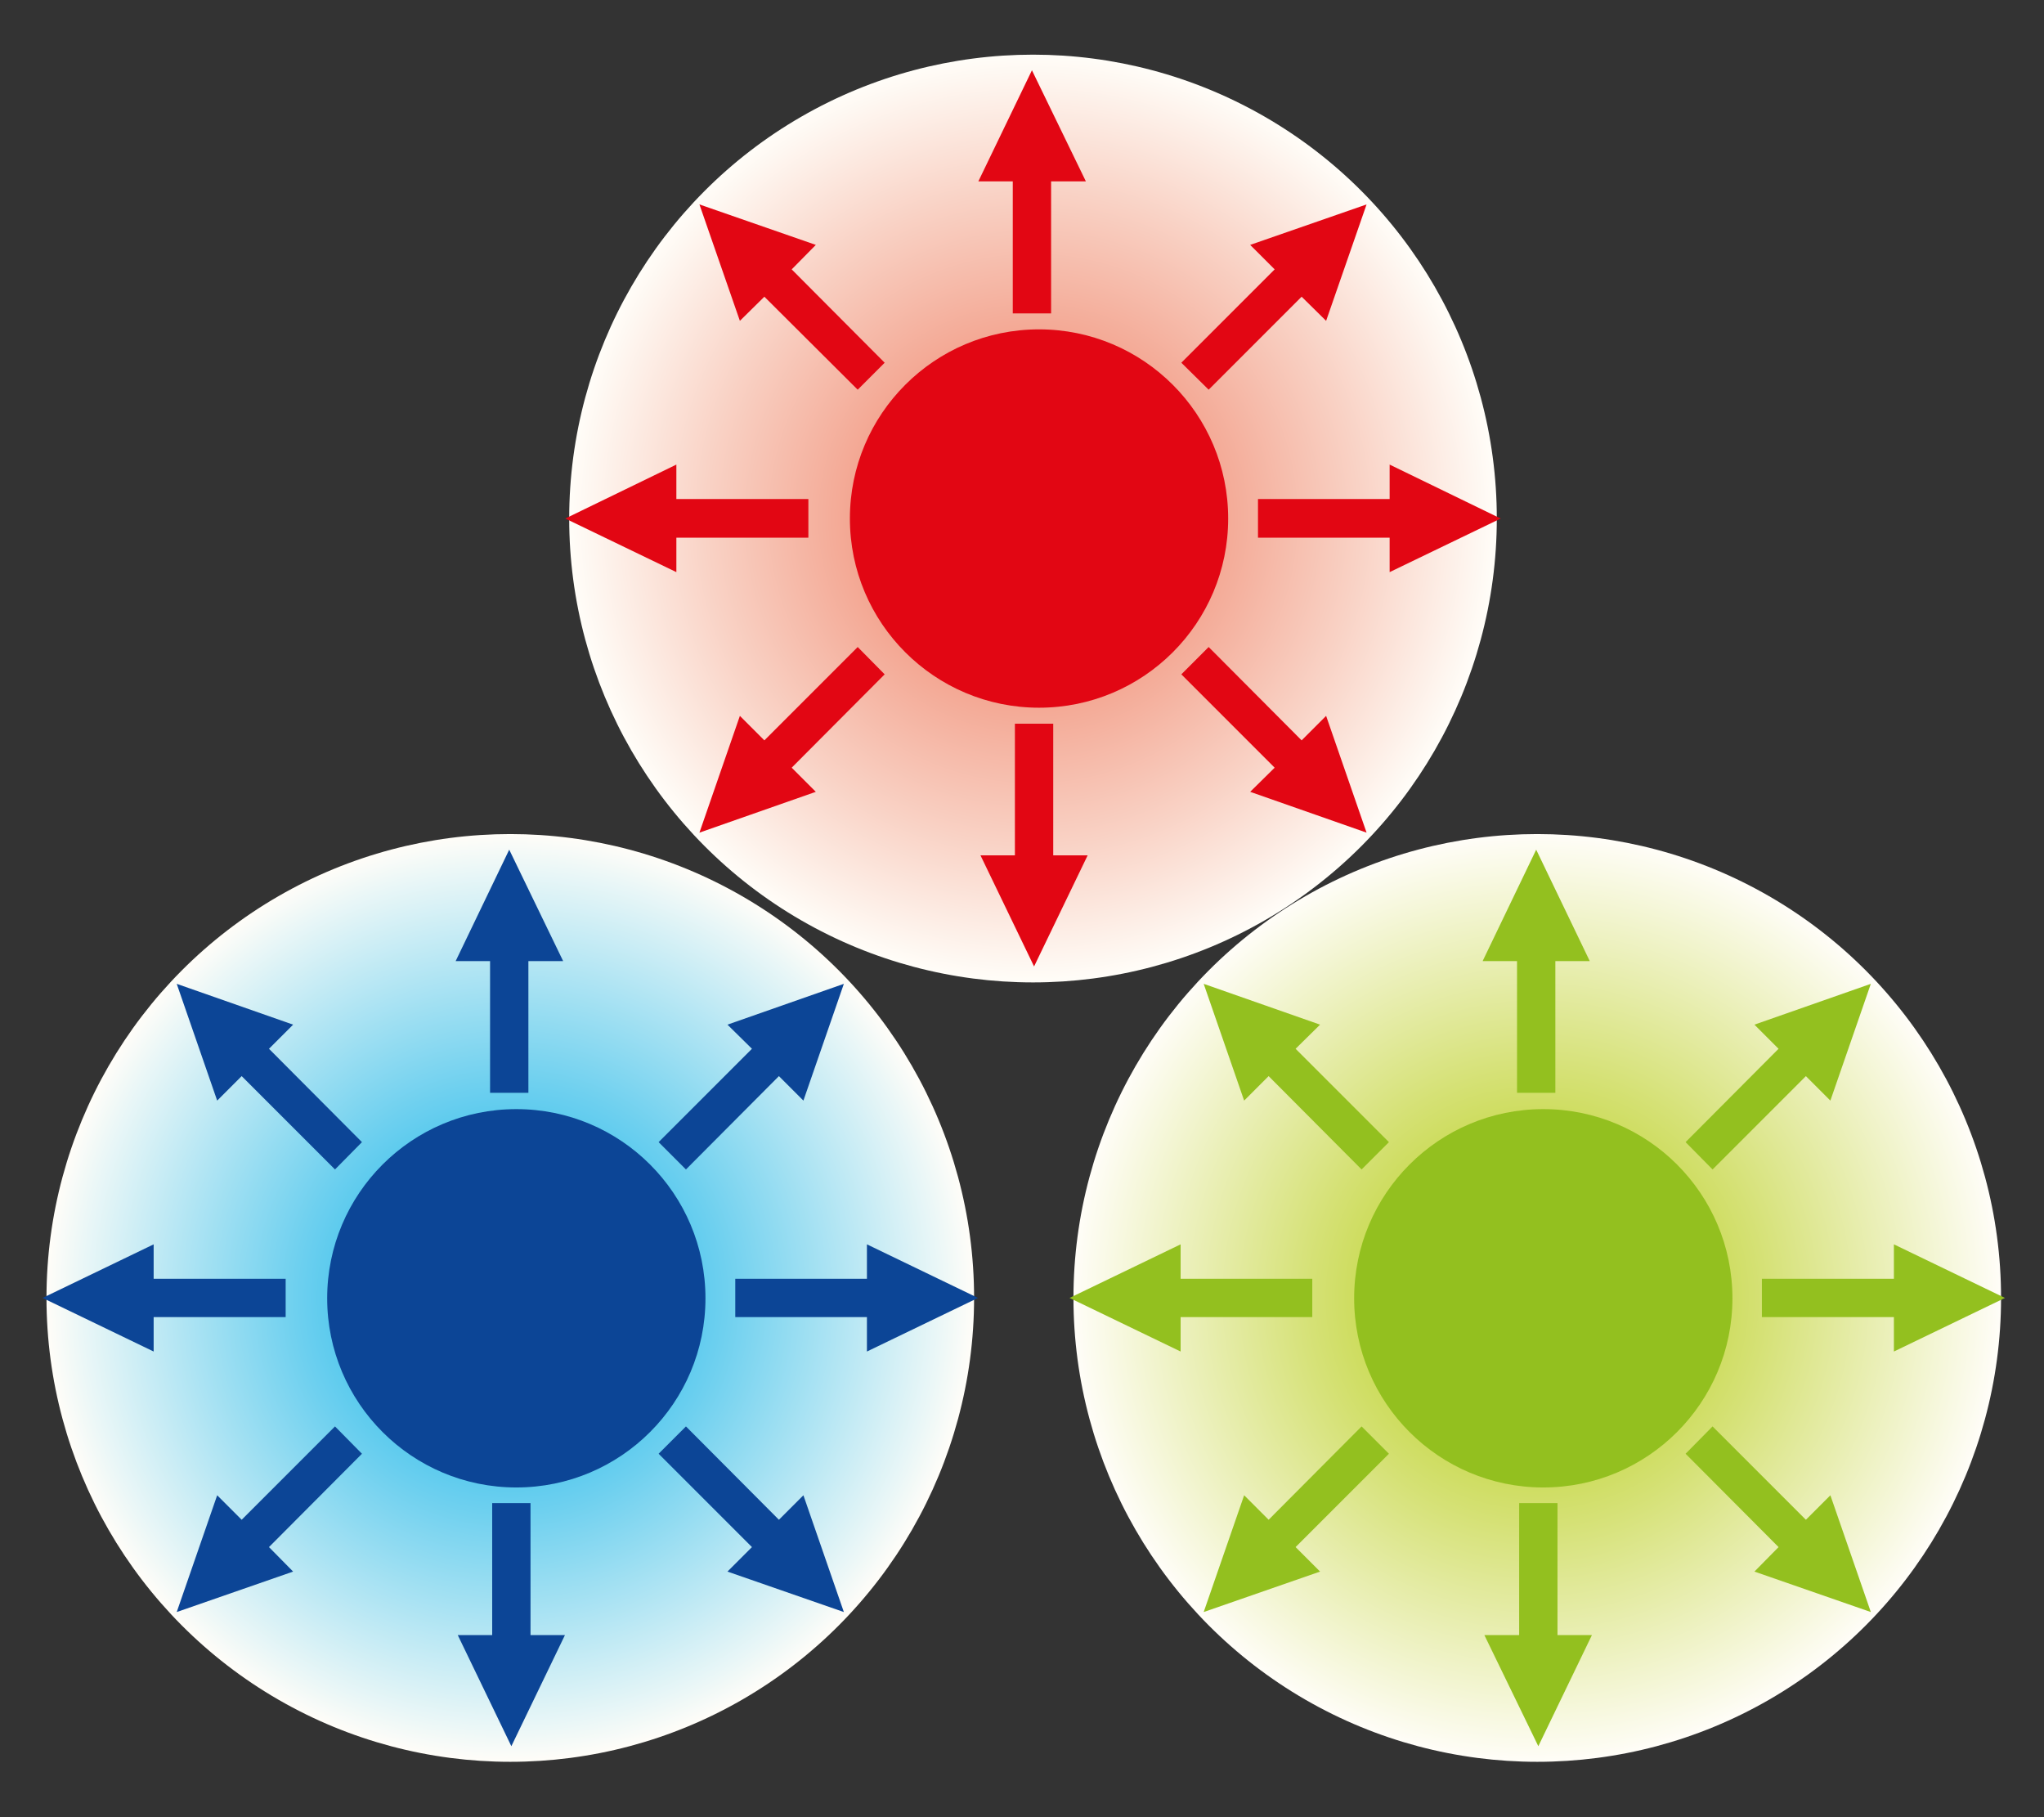
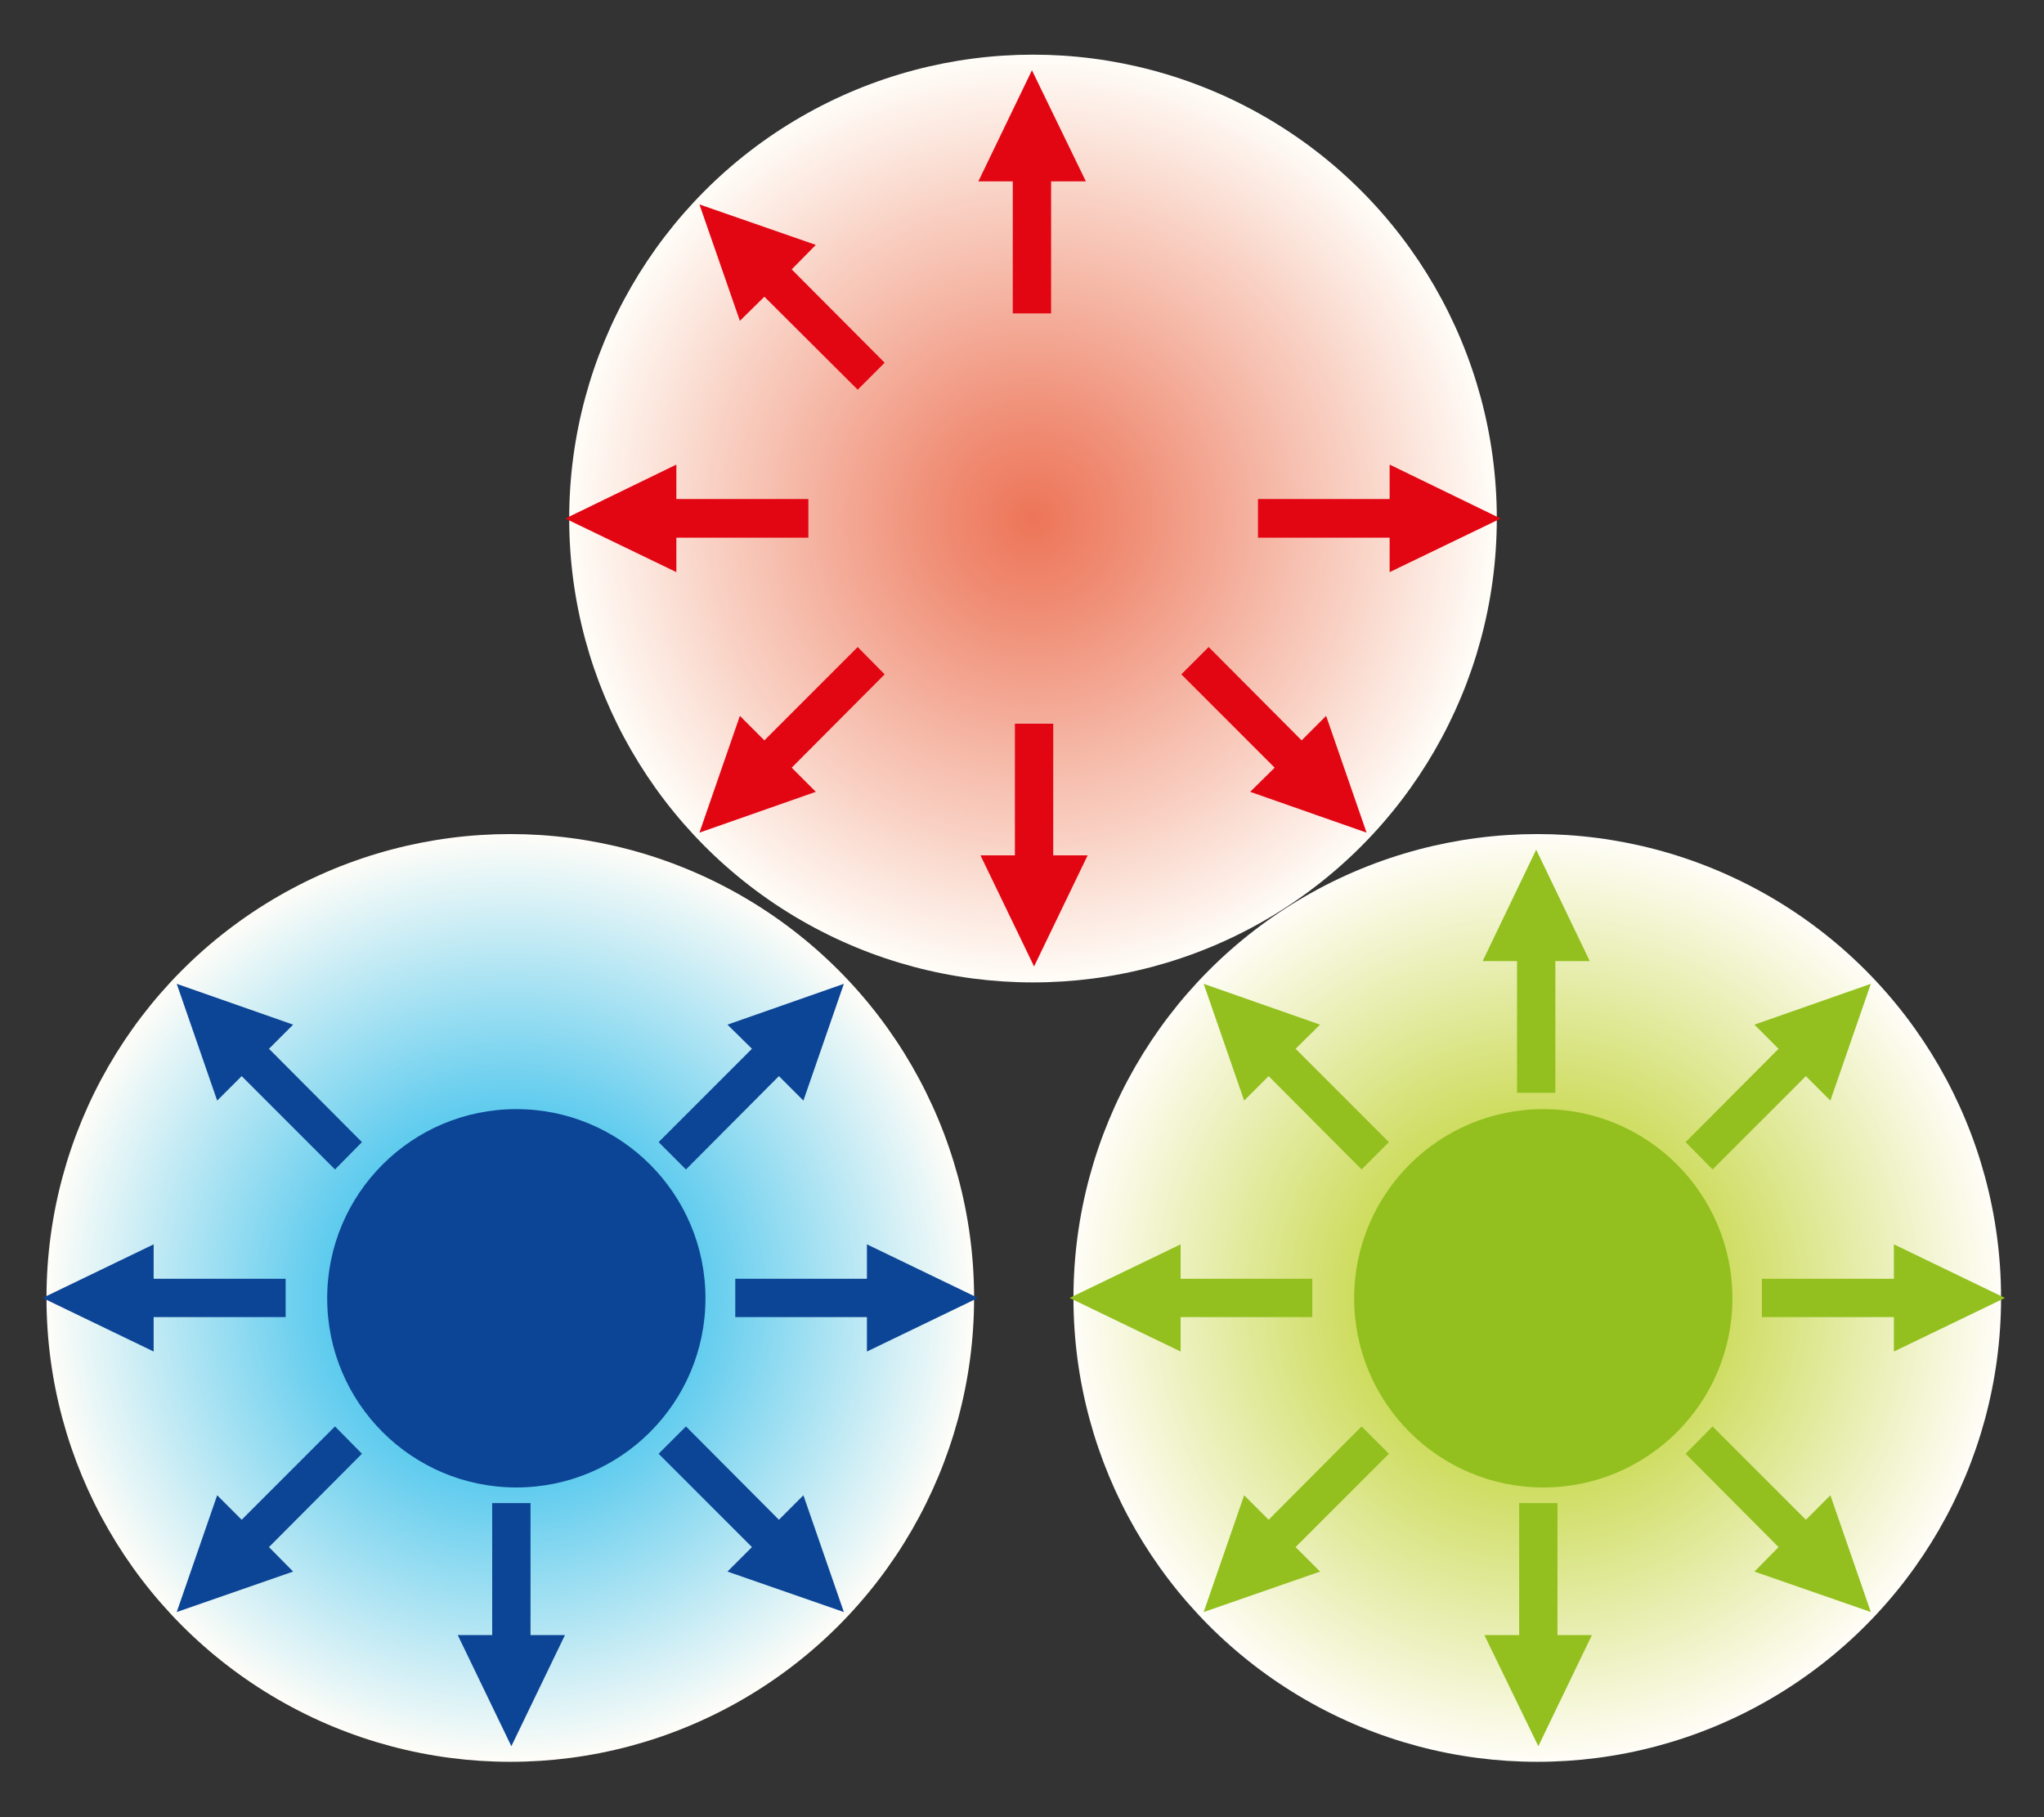
<svg xmlns="http://www.w3.org/2000/svg" version="1.1" id="Capa_1" focusable="false" x="0px" y="0px" viewBox="0 0 576 512" style="enable-background:new 0 0 576 512;" xml:space="preserve">
  <rect x="0" y="0" width="576" height="512" fill="#333333" stroke="none" />
  <style type="text/css">
	.st0{fill-rule:evenodd;clip-rule:evenodd;fill:url(#SVGID_1_);}
	.st1{fill-rule:evenodd;clip-rule:evenodd;fill:#E20613;}
	.st2{fill-rule:evenodd;clip-rule:evenodd;fill:url(#SVGID_2_);}
	.st3{fill-rule:evenodd;clip-rule:evenodd;fill:#0C4596;}
	.st4{fill-rule:evenodd;clip-rule:evenodd;fill:url(#SVGID_3_);}
	.st5{fill-rule:evenodd;clip-rule:evenodd;fill:#93C01F;}
</style>
  <g>
    <g>
      <radialGradient id="SVGID_1_" cx="645.63" cy="-423.038" r="130.69" gradientTransform="matrix(-1 0 0 -1 936.74 -276.969)" gradientUnits="userSpaceOnUse">
        <stop offset="5.546270e-04" style="stop-color:#ED7558" />
        <stop offset="0.222" style="stop-color:#F08F77" />
        <stop offset="0.704" style="stop-color:#F9D2C5" />
        <stop offset="1" style="stop-color:#FFFDF8" />
      </radialGradient>
      <circle class="st0" cx="291.1" cy="146.1" r="130.7" />
      <g>
-         <circle class="st1" cx="292.8" cy="146.1" r="53.3" />
        <polygon class="st1" points="296.2,88.3 296.2,51.1 306,51.1 290.8,19.8 275.7,51.1 285.4,51.1 285.4,88.3    " />
-         <polygon class="st1" points="340.6,109.8 366.8,83.6 373.7,90.4 385.1,57.6 352.3,69 359.2,75.9 332.9,102.2    " />
        <polygon class="st1" points="241.7,109.8 215.4,83.6 208.5,90.4 197.1,57.6 229.9,69 223.1,75.9 249.3,102.2    " />
        <g>
          <polygon class="st1" points="286,203.9 286,241 276.3,241 291.4,272.3 306.5,241 296.8,241 296.8,203.9     " />
          <polygon class="st1" points="241.7,182.3 215.4,208.6 208.5,201.7 197.1,234.6 229.9,223.1 223.1,216.3 249.3,190     " />
          <polygon class="st1" points="227.8,140.6 190.6,140.6 190.6,130.9 159.3,146.1 190.6,161.2 190.6,151.5 227.8,151.5     " />
          <polygon class="st1" points="340.6,182.3 366.8,208.6 373.7,201.7 385.1,234.6 352.3,223.1 359.2,216.3 332.9,190     " />
          <polygon class="st1" points="354.5,140.6 391.6,140.6 391.6,130.9 422.9,146.1 391.6,161.2 391.6,151.5 354.5,151.5     " />
        </g>
      </g>
    </g>
    <g>
      <radialGradient id="SVGID_2_" cx="792.926" cy="-642.679" r="130.69" gradientTransform="matrix(-1 0 0 -1 936.74 -276.969)" gradientUnits="userSpaceOnUse">
        <stop offset="9.613652e-08" style="stop-color:#00AEE9" />
        <stop offset="0.145" style="stop-color:#1FB8EB" />
        <stop offset="0.464" style="stop-color:#6ED0EF" />
        <stop offset="0.929" style="stop-color:#EBF7F7" />
        <stop offset="1" style="stop-color:#FFFDF8" />
      </radialGradient>
      <circle class="st2" cx="143.8" cy="365.7" r="130.7" />
      <g>
        <circle class="st3" cx="145.5" cy="365.8" r="53.3" />
-         <polygon class="st3" points="148.9,307.9 148.9,270.8 158.7,270.8 143.5,239.4 128.4,270.8 138.1,270.8 138.1,307.9    " />
        <polygon class="st3" points="193.3,329.5 219.5,303.2 226.4,310.1 237.8,277.2 205,288.7 211.9,295.5 185.6,321.8    " />
        <polygon class="st3" points="94.4,329.5 68.1,303.2 61.2,310.1 49.8,277.2 82.6,288.7 75.8,295.5 102,321.8    " />
        <g>
          <polygon class="st3" points="138.7,423.5 138.7,460.7 129,460.7 144.1,492 159.2,460.7 149.5,460.7 149.5,423.5     " />
          <polygon class="st3" points="94.4,401.9 68.1,428.2 61.2,421.3 49.8,454.2 82.6,442.8 75.8,435.9 102,409.6     " />
          <polygon class="st3" points="80.5,360.3 43.3,360.3 43.3,350.6 12,365.7 43.3,380.8 43.3,371.1 80.5,371.1     " />
          <polygon class="st3" points="193.3,401.9 219.5,428.2 226.4,421.3 237.8,454.2 205,442.8 211.9,435.9 185.6,409.6     " />
          <polygon class="st3" points="207.2,360.3 244.3,360.3 244.3,350.6 275.6,365.7 244.3,380.8 244.3,371.1 207.2,371.1     " />
        </g>
      </g>
    </g>
    <g>
      <radialGradient id="SVGID_3_" cx="503.553" cy="-642.679" r="130.69" gradientTransform="matrix(-1 0 0 -1 936.74 -276.969)" gradientUnits="userSpaceOnUse">
        <stop offset="9.613652e-08" style="stop-color:#B1CA07" />
        <stop offset="0.153" style="stop-color:#BBD126" />
        <stop offset="0.488" style="stop-color:#D5E175" />
        <stop offset="0.979" style="stop-color:#FDFCF2" />
        <stop offset="1" style="stop-color:#FFFDF8" />
      </radialGradient>
      <circle class="st4" cx="433.2" cy="365.7" r="130.7" />
      <circle class="st5" cx="434.9" cy="365.8" r="53.3" />
      <polygon class="st5" points="438.3,307.9 438.3,270.8 448,270.8 432.9,239.4 417.8,270.8 427.5,270.8 427.5,307.9   " />
      <polygon class="st5" points="482.6,329.5 508.9,303.2 515.8,310.1 527.2,277.2 494.4,288.7 501.2,295.5 475,321.8   " />
      <polygon class="st5" points="383.7,329.5 357.5,303.2 350.6,310.1 339.2,277.2 372,288.7 365.1,295.5 391.4,321.8   " />
      <g>
        <polygon class="st5" points="428.1,423.5 428.1,460.7 418.3,460.7 433.5,492 448.6,460.7 438.9,460.7 438.9,423.5    " />
        <polygon class="st5" points="383.7,401.9 357.5,428.2 350.6,421.3 339.2,454.2 372,442.8 365.1,435.9 391.4,409.6    " />
        <polygon class="st5" points="369.8,360.3 332.7,360.3 332.7,350.6 301.4,365.7 332.7,380.8 332.7,371.1 369.8,371.1    " />
        <polygon class="st5" points="482.6,401.9 508.9,428.2 515.8,421.3 527.2,454.2 494.4,442.8 501.2,435.9 475,409.6    " />
        <polygon class="st5" points="496.5,360.3 533.7,360.3 533.7,350.6 565,365.7 533.7,380.8 533.7,371.1 496.5,371.1    " />
      </g>
    </g>
  </g>
</svg>